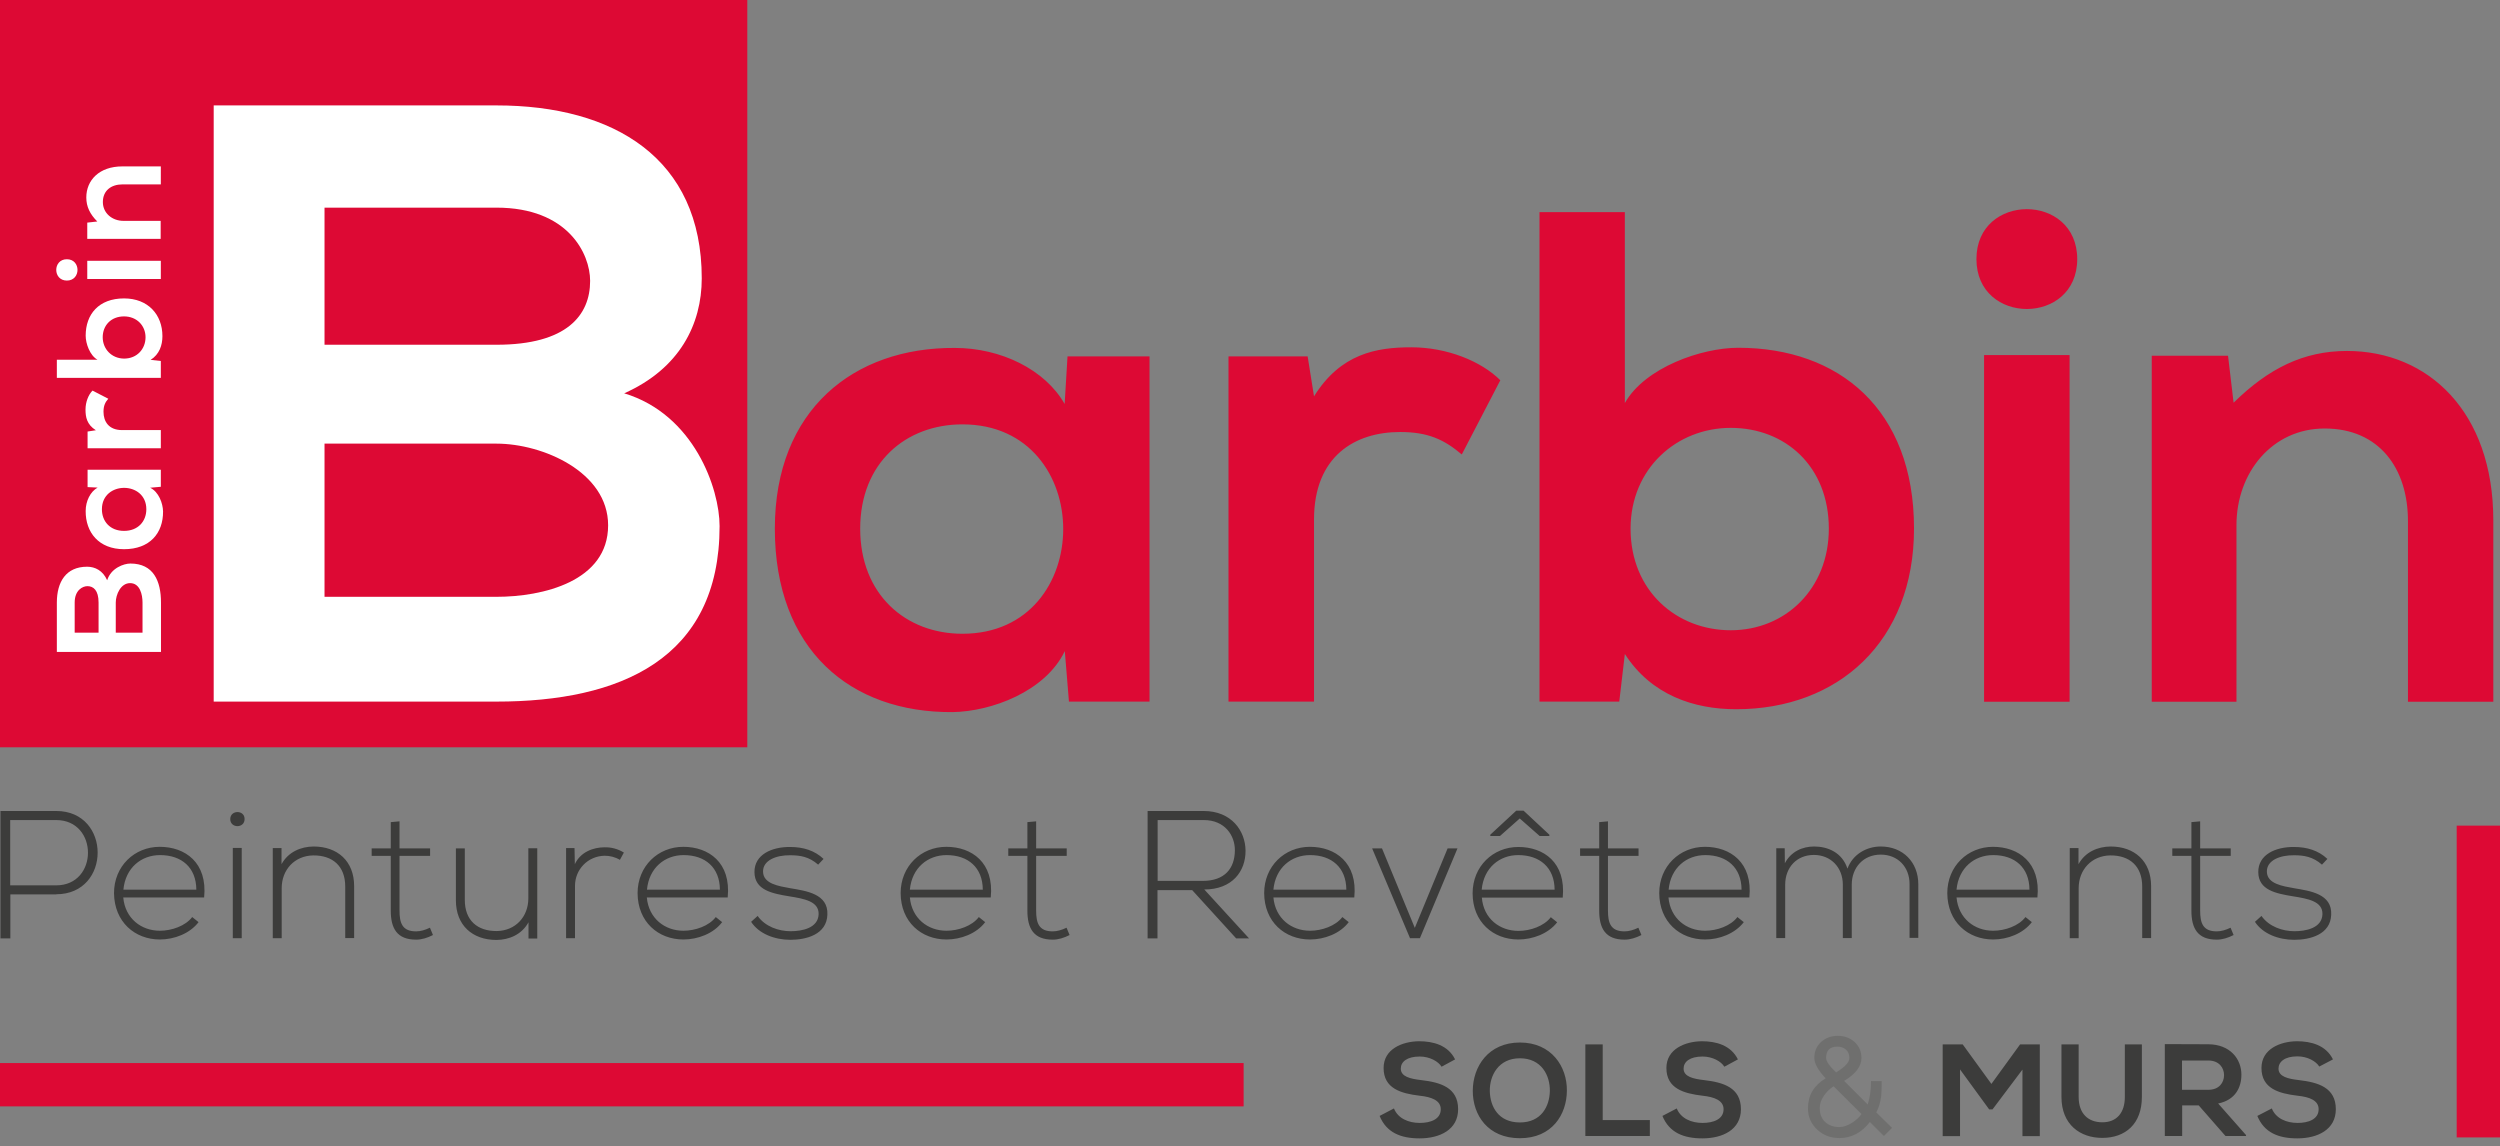
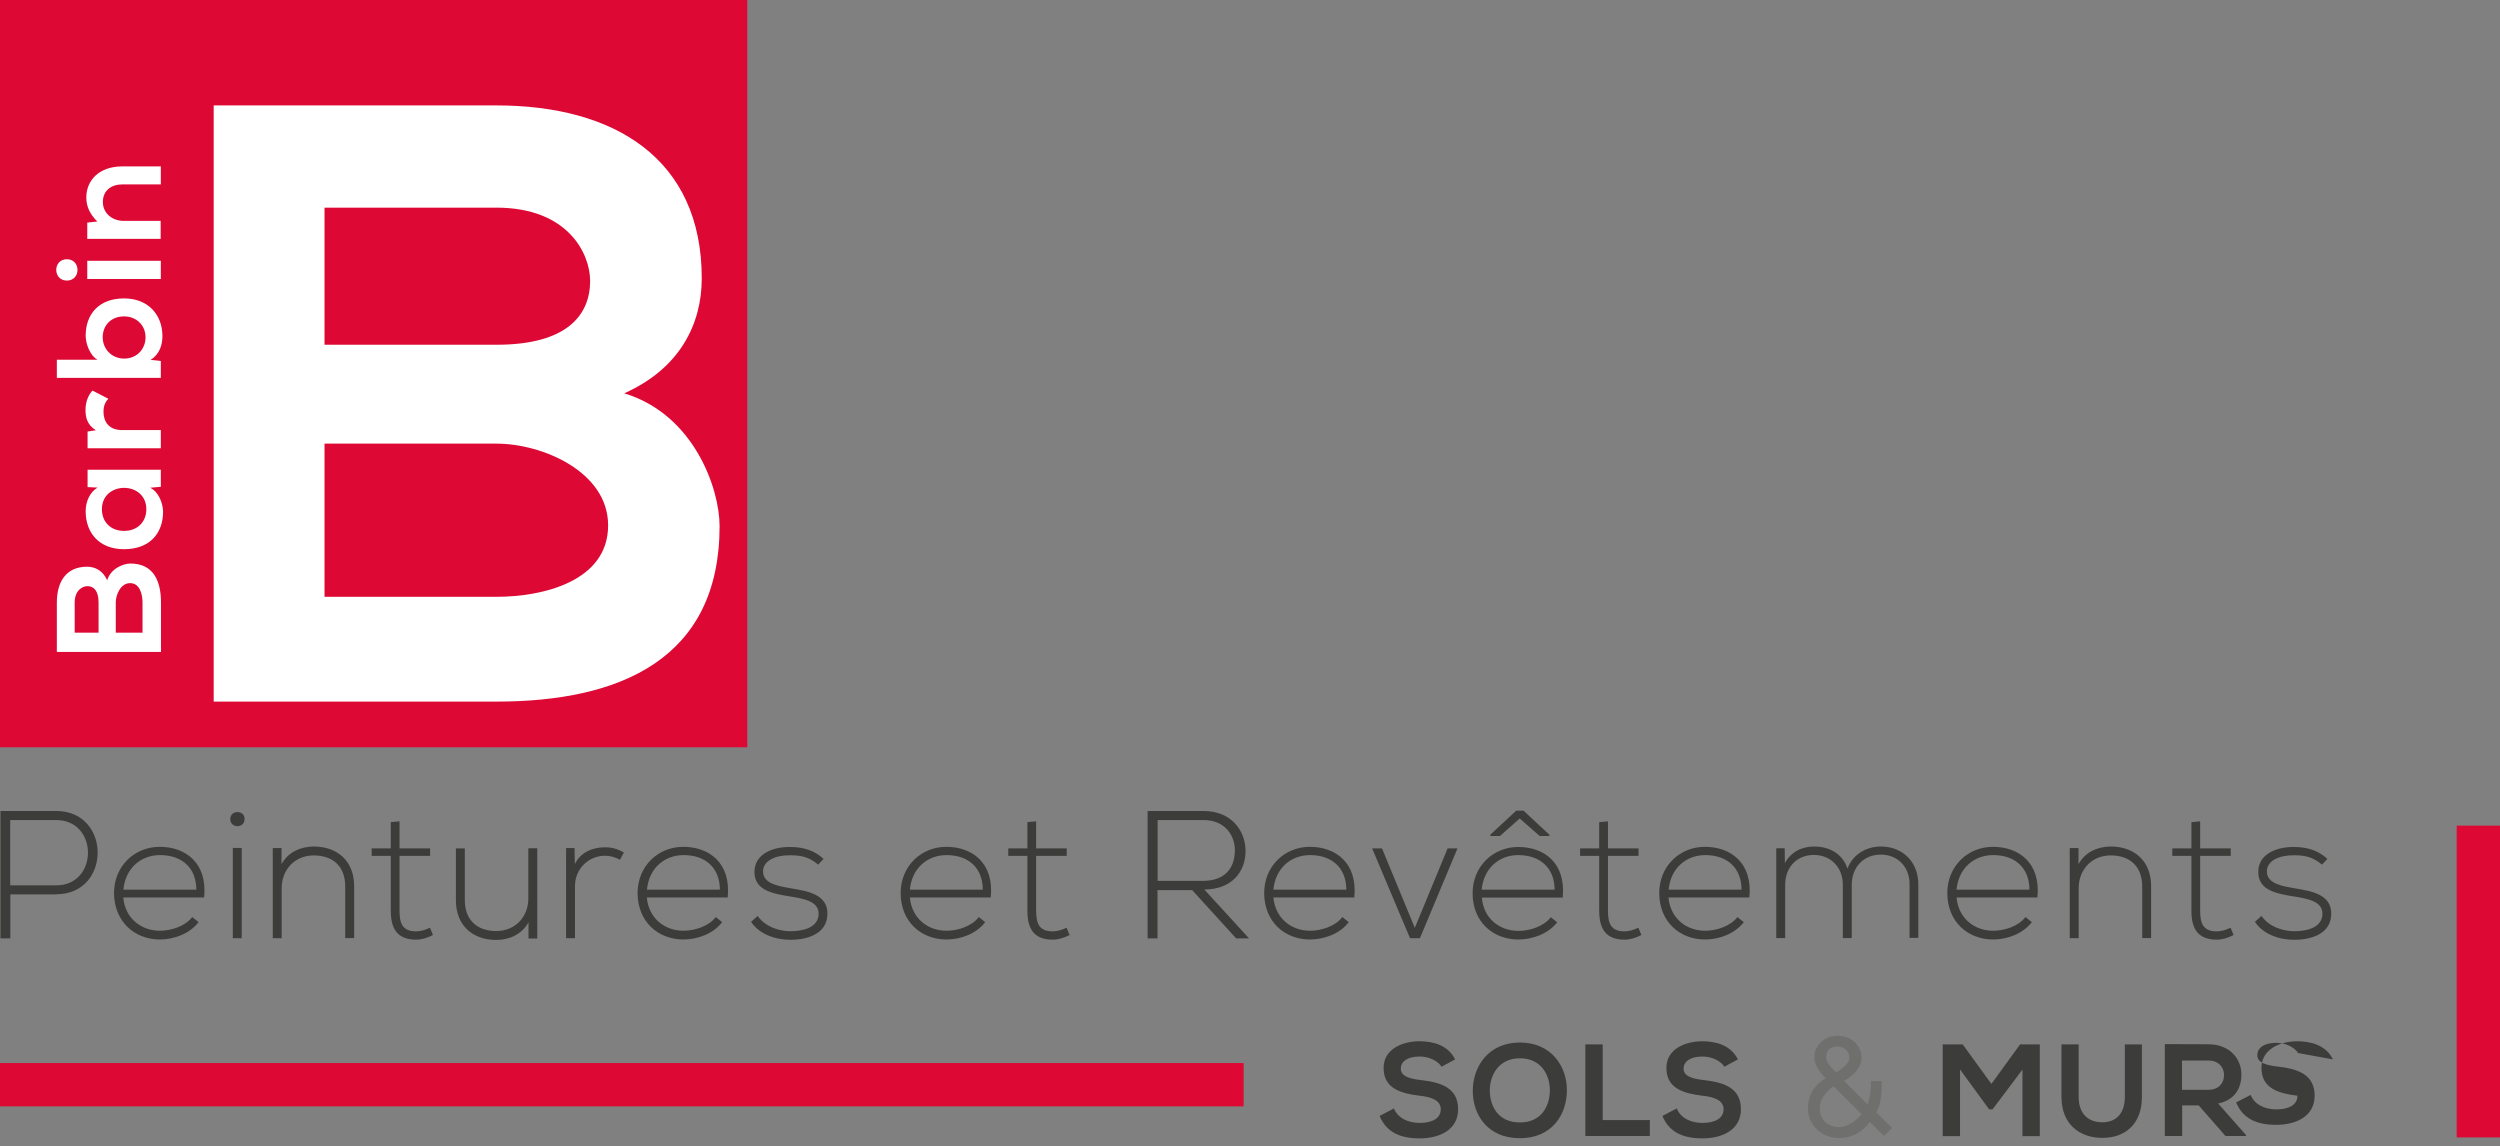
<svg xmlns="http://www.w3.org/2000/svg" version="1.1" id="Calque_1" x="0px" y="0px" viewBox="0 0 157 72" enable-background="new 0 0 157 72" xml:space="preserve">
  <rect x="0" y="0" width="157" height="72" fill="#808080" stroke="none" />
  <g>
    <rect x="0" fill="#DD0934" width="46.93" height="46.93" />
    <g>
-       <path fill="#DD0934" d="M156.58,44.07V32.68c0-6.82-4.09-10.64-9.19-10.64c-2.73,0-4.93,1.1-7.12,3.25l-0.35-2.95h-4.79v21.73    h5.32V32.98c0-3.3,2.24-6.07,5.54-6.07c3.43,0,5.23,2.51,5.23,5.81v11.35H156.58z M124.12,16.27c0,4.18,6.33,4.18,6.33,0    S124.12,12.09,124.12,16.27 M129.97,44.07h-5.37V22.3h5.37V44.07z M96.68,13.32v30.74h5.01l0.35-2.99    c1.67,2.59,4.35,3.47,6.99,3.47c6.38,0,11.17-4.22,11.17-11.35c0-7.48-4.71-11.35-11.04-11.35c-2.29,0-5.85,1.23-7.12,3.47V13.32    H96.68z M108.69,26.87c3.43,0,6.16,2.42,6.16,6.33c0,3.78-2.73,6.38-6.16,6.38c-3.39,0-6.29-2.46-6.29-6.38    C102.4,29.42,105.3,26.87,108.69,26.87 M77.15,22.38v21.68h5.37V32.63c0-4,2.59-5.5,5.41-5.5c1.76,0,2.77,0.48,3.87,1.41    l2.42-4.66c-1.19-1.19-3.34-2.07-5.59-2.07c-2.2,0-4.44,0.4-6.11,3.08l-0.4-2.51H77.15z M60.44,26.65c8.44,0,8.44,13.15,0,13.15    c-3.56,0-6.42-2.46-6.42-6.6C54.02,29.07,56.88,26.65,60.44,26.65 M66.86,25.37c-1.23-2.16-4-3.52-6.9-3.52    c-6.33-0.04-11.3,3.87-11.3,11.35c0,7.61,4.75,11.57,11.17,11.52c2.42-0.04,5.81-1.28,7.04-3.83l0.26,3.17h5.06V22.38h-5.15    L66.86,25.37z" />
      <path fill="#FFFFFF" d="M31.18,6.62H13.42v37.44h17.76c7.76,0,14.01-2.67,14.01-11.02c0-2.35-1.6-7.01-5.99-8.34    c3.48-1.55,4.87-4.33,4.87-7.22C44.07,9.94,38.56,6.62,31.18,6.62 M20.38,13.04h10.8c4.49,0,5.88,2.89,5.88,4.6    c0,2.14-1.44,4.01-5.88,4.01h-10.8V13.04z M20.38,27.86h10.8c2.89,0,7.01,1.77,7.01,5.13c0,3.53-4.12,4.49-7.01,4.49h-10.8V27.86z    " />
      <rect y="66.76" fill="#DD0934" width="78.1" height="2.72" />
      <rect x="154.28" y="51.85" fill="#DD0934" width="2.72" height="19.58" />
      <path fill="#FFFFFF" d="M10.1,10.45H7.68c-1.45,0-2.26,0.87-2.26,1.95c0,0.58,0.23,1.05,0.69,1.51l-0.63,0.07V15h4.61v-1.13H7.75    c-0.7,0-1.29-0.48-1.29-1.18c0-0.73,0.53-1.11,1.23-1.11h2.41V10.45z M4.2,17.62c0.89,0,0.89-1.34,0-1.34S3.31,17.62,4.2,17.62     M5.48,16.38h4.62v1.14H5.48V16.38z M3.57,23.73h6.53v-1.06l-0.64-0.07c0.55-0.35,0.74-0.92,0.74-1.49c0-1.35-0.9-2.37-2.41-2.37    c-1.59,0-2.41,1-2.41,2.34c0,0.49,0.26,1.24,0.74,1.51H3.57V23.73z M6.45,21.18c0-0.73,0.51-1.31,1.34-1.31    c0.8,0,1.35,0.58,1.35,1.31c0,0.72-0.52,1.34-1.35,1.34C6.99,22.51,6.45,21.9,6.45,21.18 M5.5,28.15h4.6v-1.14H7.67    c-0.85,0-1.17-0.55-1.17-1.15c0-0.37,0.1-0.59,0.3-0.82l-0.99-0.51c-0.25,0.25-0.44,0.71-0.44,1.19c0,0.47,0.08,0.94,0.65,1.3    L5.5,27.1V28.15z M6.4,31.98c0-1.79,2.79-1.79,2.79,0c0,0.76-0.52,1.36-1.4,1.36S6.4,32.74,6.4,31.98 M6.13,30.62    c-0.46,0.26-0.75,0.85-0.75,1.47c-0.01,1.34,0.82,2.4,2.41,2.4c1.62,0,2.46-1.01,2.45-2.37c-0.01-0.51-0.27-1.23-0.81-1.49    l0.67-0.06v-1.07H5.5v1.09L6.13,30.62z M3.57,37.84v3.1h6.54v-3.1c0-1.35-0.47-2.45-1.92-2.45c-0.41,0-1.22,0.28-1.46,1.05    c-0.27-0.61-0.76-0.85-1.26-0.85C4.14,35.59,3.57,36.55,3.57,37.84 M4.69,39.73v-1.89c0-0.78,0.5-1.03,0.8-1.03    c0.37,0,0.7,0.25,0.7,1.03v1.89H4.69z M7.27,39.73v-1.89c0-0.5,0.31-1.22,0.9-1.22c0.62,0,0.78,0.72,0.78,1.22v1.89H7.27z" />
      <path fill="#3C3C3B" d="M146.16,53.94c-0.56-0.53-1.28-0.75-2.1-0.75c-1.14-0.01-2.25,0.47-2.24,1.58    c0.01,1.13,1.1,1.34,2.19,1.52c0.93,0.15,1.86,0.31,1.84,1.12c-0.03,0.89-1.07,1.07-1.76,1.07c-0.75,0-1.6-0.29-2.07-0.96    l-0.41,0.37c0.49,0.75,1.47,1.13,2.47,1.13c0.99,0,2.28-0.33,2.32-1.58c0.06-1.31-1.33-1.49-2.33-1.66    c-0.71-0.13-1.69-0.27-1.71-1.03c-0.02-0.72,0.82-1.05,1.7-1.04c0.63,0,1.19,0.09,1.76,0.59L146.16,53.94z M137.62,51.63v1.65    h-1.2v0.47h1.2v3.44c0,1.11,0.39,1.82,1.59,1.82c0.35,0,0.71-0.11,1.06-0.29l-0.19-0.46c-0.29,0.14-0.59,0.23-0.87,0.23    c-0.88,0-1.04-0.54-1.04-1.3v-3.44h1.92v-0.47h-1.92v-1.7L137.62,51.63z M129.98,53.28v5.64h0.56v-3.14    c0-1.16,0.81-2.04,1.98-2.06c1.22-0.01,2.01,0.67,2.01,1.95v3.24h0.56v-3.26c0-1.57-1.04-2.49-2.55-2.49    c-0.79,0.01-1.58,0.33-2.01,1.11v-1.01H129.98z M122.87,55.87c0.13-1.38,1.13-2.17,2.3-2.17c1.36,0,2.27,0.78,2.28,2.17H122.87z     M125.17,59c0.9,0,1.88-0.37,2.43-1.09l-0.4-0.32c-0.42,0.56-1.29,0.86-2.03,0.86c-1.17,0-2.18-0.77-2.3-2.09h5.08    c0.22-2.2-1.2-3.18-2.79-3.18c-1.59,0-2.87,1.22-2.87,2.91C122.3,57.89,123.58,59,125.17,59 M120.47,58.92v-3.38    c0-1.41-0.98-2.38-2.36-2.38c-0.87,0-1.75,0.47-2.09,1.39c-0.33-1.01-1.23-1.39-2.09-1.39c-0.73,0-1.45,0.31-1.84,1.05l-0.01-0.94    h-0.53v5.64h0.56v-3.35c0-1.09,0.73-1.87,1.8-1.87s1.82,0.79,1.82,1.87v3.35h0.56v-3.35c0-1.09,0.74-1.89,1.82-1.89    c1.07,0,1.81,0.77,1.81,1.85v3.38H120.47z M104.79,55.87c0.13-1.38,1.13-2.17,2.3-2.17c1.36,0,2.27,0.78,2.28,2.17H104.79z     M107.08,59c0.9,0,1.88-0.37,2.43-1.09l-0.4-0.32c-0.42,0.56-1.29,0.86-2.03,0.86c-1.17,0-2.18-0.77-2.3-2.09h5.08    c0.22-2.2-1.2-3.18-2.79-3.18c-1.59,0-2.87,1.22-2.87,2.91C104.21,57.89,105.49,59,107.08,59 M100.43,51.63v1.65h-1.2v0.47h1.2    v3.44c0,1.11,0.39,1.82,1.59,1.82c0.35,0,0.71-0.11,1.06-0.29l-0.19-0.46c-0.29,0.14-0.59,0.23-0.87,0.23    c-0.88,0-1.04-0.54-1.04-1.3v-3.44h1.92v-0.47h-1.92v-1.7L100.43,51.63z M93.59,52.42v0.08h0.61l1.24-1.1l1.25,1.1h0.61v-0.08    l-1.62-1.51h-0.46L93.59,52.42z M93.05,55.87h4.58c-0.01-1.39-0.93-2.17-2.29-2.17C94.18,53.7,93.18,54.49,93.05,55.87 M95.35,59    c-1.59,0-2.87-1.11-2.87-2.9c0-1.69,1.28-2.91,2.87-2.91c1.59,0,3,0.97,2.79,3.18h-5.08c0.11,1.33,1.13,2.09,2.3,2.09    c0.74,0,1.61-0.3,2.03-0.86l0.4,0.32C97.23,58.64,96.25,59,95.35,59 M88.55,58.92h0.62l2.36-5.64h-0.62l-2.06,4.99l-2.06-4.99    h-0.62L88.55,58.92z M79.97,55.87c0.13-1.38,1.13-2.17,2.3-2.17c1.36,0,2.27,0.78,2.28,2.17H79.97z M82.27,59    c0.9,0,1.89-0.37,2.43-1.09l-0.4-0.32c-0.42,0.56-1.29,0.86-2.03,0.86c-1.17,0-2.18-0.77-2.3-2.09h5.08    c0.22-2.2-1.2-3.18-2.79-3.18c-1.59,0-2.87,1.22-2.87,2.91C79.4,57.89,80.68,59,82.27,59 M72.7,51.5h2.9    c1.32,0,1.96,0.97,1.95,1.91c-0.01,1.12-0.63,1.91-2.02,1.91H72.7V51.5z M75.63,55.86c1.75,0,2.6-1.14,2.59-2.44    c-0.01-1.25-0.89-2.49-2.63-2.49h-3.52v8h0.62V55.9h2.18l2.76,3.03h0.81L75.63,55.86z M64.52,51.63v1.65h-1.2v0.47h1.2v3.44    c0,1.11,0.39,1.82,1.59,1.82c0.35,0,0.71-0.11,1.06-0.29l-0.19-0.46c-0.29,0.14-0.59,0.23-0.87,0.23c-0.88,0-1.04-0.54-1.04-1.3    v-3.44h1.92v-0.47h-1.92v-1.7L64.52,51.63z M57.14,55.87c0.13-1.38,1.13-2.17,2.3-2.17c1.36,0,2.27,0.78,2.28,2.17H57.14z     M59.44,59c0.9,0,1.89-0.37,2.43-1.09l-0.4-0.32c-0.42,0.56-1.29,0.86-2.03,0.86c-1.17,0-2.18-0.77-2.3-2.09h5.08    c0.22-2.2-1.2-3.18-2.79-3.18c-1.59,0-2.87,1.22-2.87,2.91C56.57,57.89,57.85,59,59.44,59 M51.72,53.94    c-0.56-0.53-1.28-0.75-2.1-0.75c-1.14-0.01-2.25,0.47-2.24,1.58c0.01,1.13,1.1,1.34,2.19,1.52c0.93,0.15,1.86,0.31,1.84,1.12    c-0.03,0.89-1.07,1.07-1.76,1.07c-0.75,0-1.6-0.29-2.07-0.96l-0.41,0.37c0.49,0.75,1.47,1.13,2.47,1.13    c0.99,0,2.28-0.33,2.32-1.58c0.06-1.31-1.33-1.49-2.33-1.66c-0.71-0.13-1.69-0.27-1.71-1.03c-0.02-0.72,0.82-1.05,1.7-1.04    c0.63,0,1.19,0.09,1.76,0.59L51.72,53.94z M40.63,55.87c0.13-1.38,1.13-2.17,2.3-2.17c1.36,0,2.27,0.78,2.28,2.17H40.63z     M42.92,59c0.9,0,1.89-0.37,2.43-1.09l-0.4-0.32c-0.42,0.56-1.29,0.86-2.03,0.86c-1.17,0-2.18-0.77-2.3-2.09h5.08    c0.22-2.2-1.2-3.18-2.79-3.18c-1.59,0-2.87,1.22-2.87,2.91C40.05,57.89,41.33,59,42.92,59 M35.55,53.28v5.64h0.56v-3.29    c0-1.03,0.81-1.87,1.86-1.89c0.33,0,0.66,0.08,0.96,0.26l0.25-0.46c-0.38-0.23-0.79-0.34-1.21-0.33c-0.72,0-1.52,0.3-1.87,1.06    l-0.02-1.01H35.55z M33.74,58.92v-5.65h-0.56v3.14c0,1.17-0.81,2.04-1.98,2.06c-1.22,0.01-2.01-0.67-2.01-1.95v-3.24h-0.56v3.26    c0,1.57,1.04,2.49,2.55,2.49c0.79-0.01,1.58-0.33,2.01-1.11v1.02H33.74z M24.54,51.63v1.65h-1.2v0.47h1.2v3.44    c0,1.11,0.39,1.82,1.59,1.82c0.35,0,0.71-0.11,1.06-0.29L27,58.26c-0.29,0.14-0.59,0.23-0.87,0.23c-0.88,0-1.04-0.54-1.04-1.3    v-3.44h1.92v-0.47h-1.92v-1.7L24.54,51.63z M17.13,53.28v5.64h0.56v-3.14c0-1.16,0.81-2.04,1.98-2.06    c1.22-0.01,2.01,0.67,2.01,1.95v3.24h0.56v-3.26c0-1.57-1.04-2.49-2.55-2.49c-0.79,0.01-1.58,0.33-2.01,1.11v-1.01H17.13z     M14.46,51.44c0,0.59,0.9,0.59,0.9,0C15.37,50.85,14.46,50.85,14.46,51.44 M15.18,58.92h-0.56v-5.67h0.56V58.92z M7.75,55.87    c0.13-1.38,1.13-2.17,2.3-2.17c1.36,0,2.27,0.78,2.28,2.17H7.75z M10.04,59c0.9,0,1.88-0.37,2.43-1.09l-0.4-0.32    c-0.42,0.56-1.29,0.86-2.03,0.86c-1.17,0-2.18-0.77-2.3-2.09h5.08c0.22-2.2-1.2-3.18-2.79-3.18s-2.87,1.22-2.87,2.91    C7.18,57.89,8.46,59,10.04,59 M3.53,56.16c3.47,0,3.47-5.23,0-5.23H0.03v8h0.62v-2.76H3.53z M3.53,51.5c2.66,0,2.66,4.1,0,4.1    H0.64v-4.1H3.53z" />
-       <path fill="#3C3C3B" d="M146.51,66.53c-0.44-0.89-1.37-1.14-2.26-1.14c-1.06,0.01-2.23,0.49-2.23,1.68c0,1.29,1.09,1.6,2.26,1.74    c0.77,0.08,1.33,0.3,1.33,0.85c0,0.63-0.64,0.86-1.32,0.86c-0.7,0-1.37-0.28-1.62-0.91l-0.91,0.47c0.43,1.05,1.33,1.41,2.51,1.41    c1.28,0,2.42-0.55,2.42-1.83c0-1.37-1.12-1.69-2.32-1.83c-0.69-0.08-1.28-0.22-1.28-0.72c0-0.43,0.39-0.77,1.19-0.77    c0.63,0,1.17,0.31,1.37,0.64L146.51,66.53z M138.68,66.6c0.68,0,0.99,0.46,0.99,0.92c0,0.46-0.3,0.92-0.99,0.92h-1.65V66.6H138.68    z M141.04,71.27l-1.74-1.97c1.09-0.22,1.46-1.02,1.46-1.81c0-1-0.72-1.9-2.07-1.91c-0.91,0-1.83-0.01-2.74-0.01v5.77h1.09v-1.92    h1.04l1.68,1.92h1.29V71.27z M133.44,65.59v3.3c0,0.99-0.51,1.59-1.41,1.59c-0.9,0-1.49-0.55-1.49-1.59v-3.3h-1.08v3.3    c0,1.74,1.18,2.57,2.56,2.57c1.45,0,2.49-0.87,2.49-2.57v-3.3H133.44z M127.01,71.35h1.09v-5.76h-1.24l-1.8,2.48l-1.8-2.48H122    v5.76h1.09v-4.19l1.83,2.51h0.21l1.88-2.5V71.35z" />
+       <path fill="#3C3C3B" d="M146.51,66.53c-0.44-0.89-1.37-1.14-2.26-1.14c-1.06,0.01-2.23,0.49-2.23,1.68c0,1.29,1.09,1.6,2.26,1.74    c0,0.63-0.64,0.86-1.32,0.86c-0.7,0-1.37-0.28-1.62-0.91l-0.91,0.47c0.43,1.05,1.33,1.41,2.51,1.41    c1.28,0,2.42-0.55,2.42-1.83c0-1.37-1.12-1.69-2.32-1.83c-0.69-0.08-1.28-0.22-1.28-0.72c0-0.43,0.39-0.77,1.19-0.77    c0.63,0,1.17,0.31,1.37,0.64L146.51,66.53z M138.68,66.6c0.68,0,0.99,0.46,0.99,0.92c0,0.46-0.3,0.92-0.99,0.92h-1.65V66.6H138.68    z M141.04,71.27l-1.74-1.97c1.09-0.22,1.46-1.02,1.46-1.81c0-1-0.72-1.9-2.07-1.91c-0.91,0-1.83-0.01-2.74-0.01v5.77h1.09v-1.92    h1.04l1.68,1.92h1.29V71.27z M133.44,65.59v3.3c0,0.99-0.51,1.59-1.41,1.59c-0.9,0-1.49-0.55-1.49-1.59v-3.3h-1.08v3.3    c0,1.74,1.18,2.57,2.56,2.57c1.45,0,2.49-0.87,2.49-2.57v-3.3H133.44z M127.01,71.35h1.09v-5.76h-1.24l-1.8,2.48l-1.8-2.48H122    v5.76h1.09v-4.19l1.83,2.51h0.21l1.88-2.5V71.35z" />
      <path fill="#6F6F6E" d="M116.34,70.49c-0.29,0.19-0.57,0.29-0.83,0.29c-0.37,0-0.66-0.11-0.89-0.32    c-0.23-0.21-0.34-0.51-0.34-0.88c0-0.26,0.09-0.52,0.27-0.78c0.16-0.23,0.36-0.43,0.6-0.58l1.75,1.74    C116.78,70.15,116.59,70.32,116.34,70.49 M115.84,66.96c-0.08,0.08-0.26,0.21-0.53,0.39c-0.42-0.4-0.63-0.7-0.63-0.91    c0-0.47,0.23-0.71,0.7-0.71c0.22,0,0.41,0.06,0.55,0.19c0.14,0.12,0.21,0.3,0.21,0.52C116.14,66.61,116.04,66.78,115.84,66.96     M117.83,69.86c0.16-0.29,0.26-0.64,0.31-1.04c0.02-0.18,0.03-0.49,0.03-0.93h-0.67c0,0.57-0.07,1.06-0.21,1.47l-1.48-1.48    c0.73-0.44,1.09-0.92,1.09-1.44c0-0.41-0.15-0.75-0.44-1.01c-0.28-0.25-0.63-0.38-1.05-0.38c-0.41,0-0.76,0.13-1.04,0.38    c-0.29,0.26-0.43,0.6-0.43,1.01c0,0.35,0.24,0.78,0.71,1.28c-0.74,0.44-1.11,1.07-1.11,1.88c0,0.54,0.2,0.99,0.59,1.35    c0.38,0.35,0.84,0.52,1.39,0.52c0.75,0,1.39-0.34,1.91-1.01l0.88,0.88l0.51-0.51L117.83,69.86z" />
      <path fill="#3C3C3B" d="M109.14,66.53c-0.44-0.89-1.37-1.14-2.26-1.14c-1.06,0.01-2.23,0.49-2.23,1.68c0,1.29,1.09,1.6,2.26,1.74    c0.76,0.08,1.33,0.3,1.33,0.85c0,0.63-0.64,0.86-1.32,0.86c-0.7,0-1.37-0.28-1.62-0.91l-0.9,0.47c0.43,1.05,1.33,1.41,2.51,1.41    c1.28,0,2.42-0.55,2.42-1.83c0-1.37-1.12-1.69-2.32-1.83c-0.69-0.08-1.28-0.22-1.28-0.72c0-0.43,0.39-0.76,1.19-0.76    c0.63,0,1.17,0.31,1.37,0.64L109.14,66.53z M99.56,65.58v5.76h4.05v-1h-2.96v-4.75H99.56z M95.45,66.46c1.36,0,1.9,1.09,1.88,2.06    c-0.02,0.95-0.53,1.97-1.88,1.97c-1.36,0-1.87-1.01-1.89-1.96C93.54,67.55,94.1,66.46,95.45,66.46 M95.45,65.47    c-1.99,0-2.96,1.52-2.96,3.04c0,1.51,0.94,2.97,2.96,2.97c2.02,0,2.94-1.49,2.95-2.98C98.42,66.99,97.44,65.47,95.45,65.47     M91.38,66.53c-0.44-0.89-1.37-1.14-2.26-1.14c-1.06,0.01-2.23,0.49-2.23,1.68c0,1.29,1.09,1.6,2.26,1.74    c0.76,0.08,1.33,0.3,1.33,0.85c0,0.63-0.64,0.86-1.32,0.86c-0.7,0-1.37-0.28-1.62-0.91l-0.9,0.47c0.43,1.05,1.33,1.41,2.51,1.41    c1.28,0,2.42-0.55,2.42-1.83c0-1.37-1.12-1.69-2.32-1.83c-0.69-0.08-1.28-0.22-1.28-0.72c0-0.43,0.39-0.76,1.19-0.76    c0.63,0,1.17,0.31,1.37,0.64L91.38,66.53z" />
    </g>
  </g>
</svg>